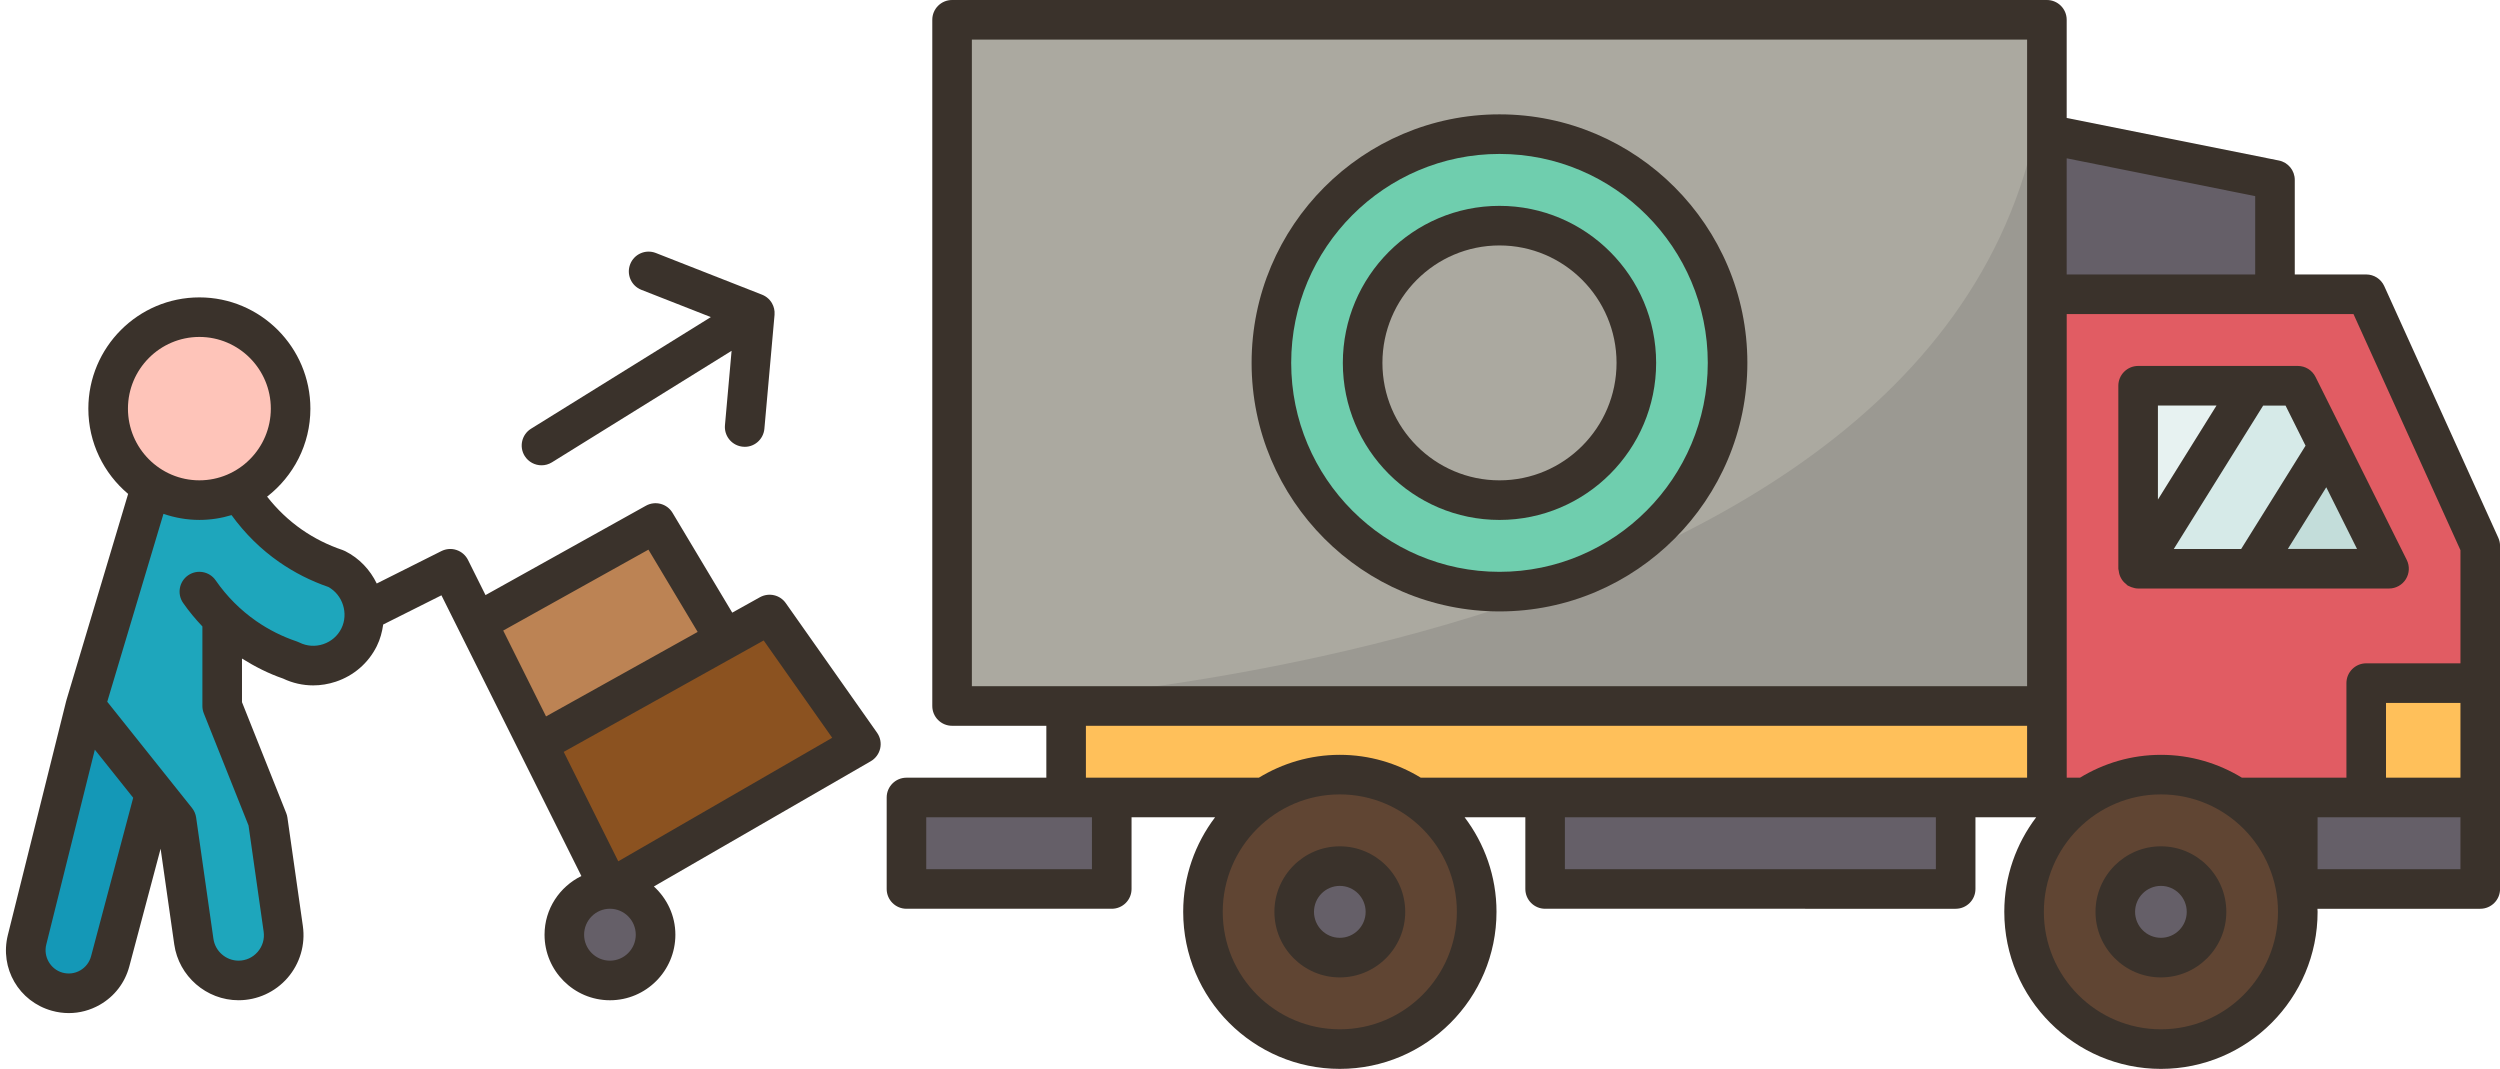
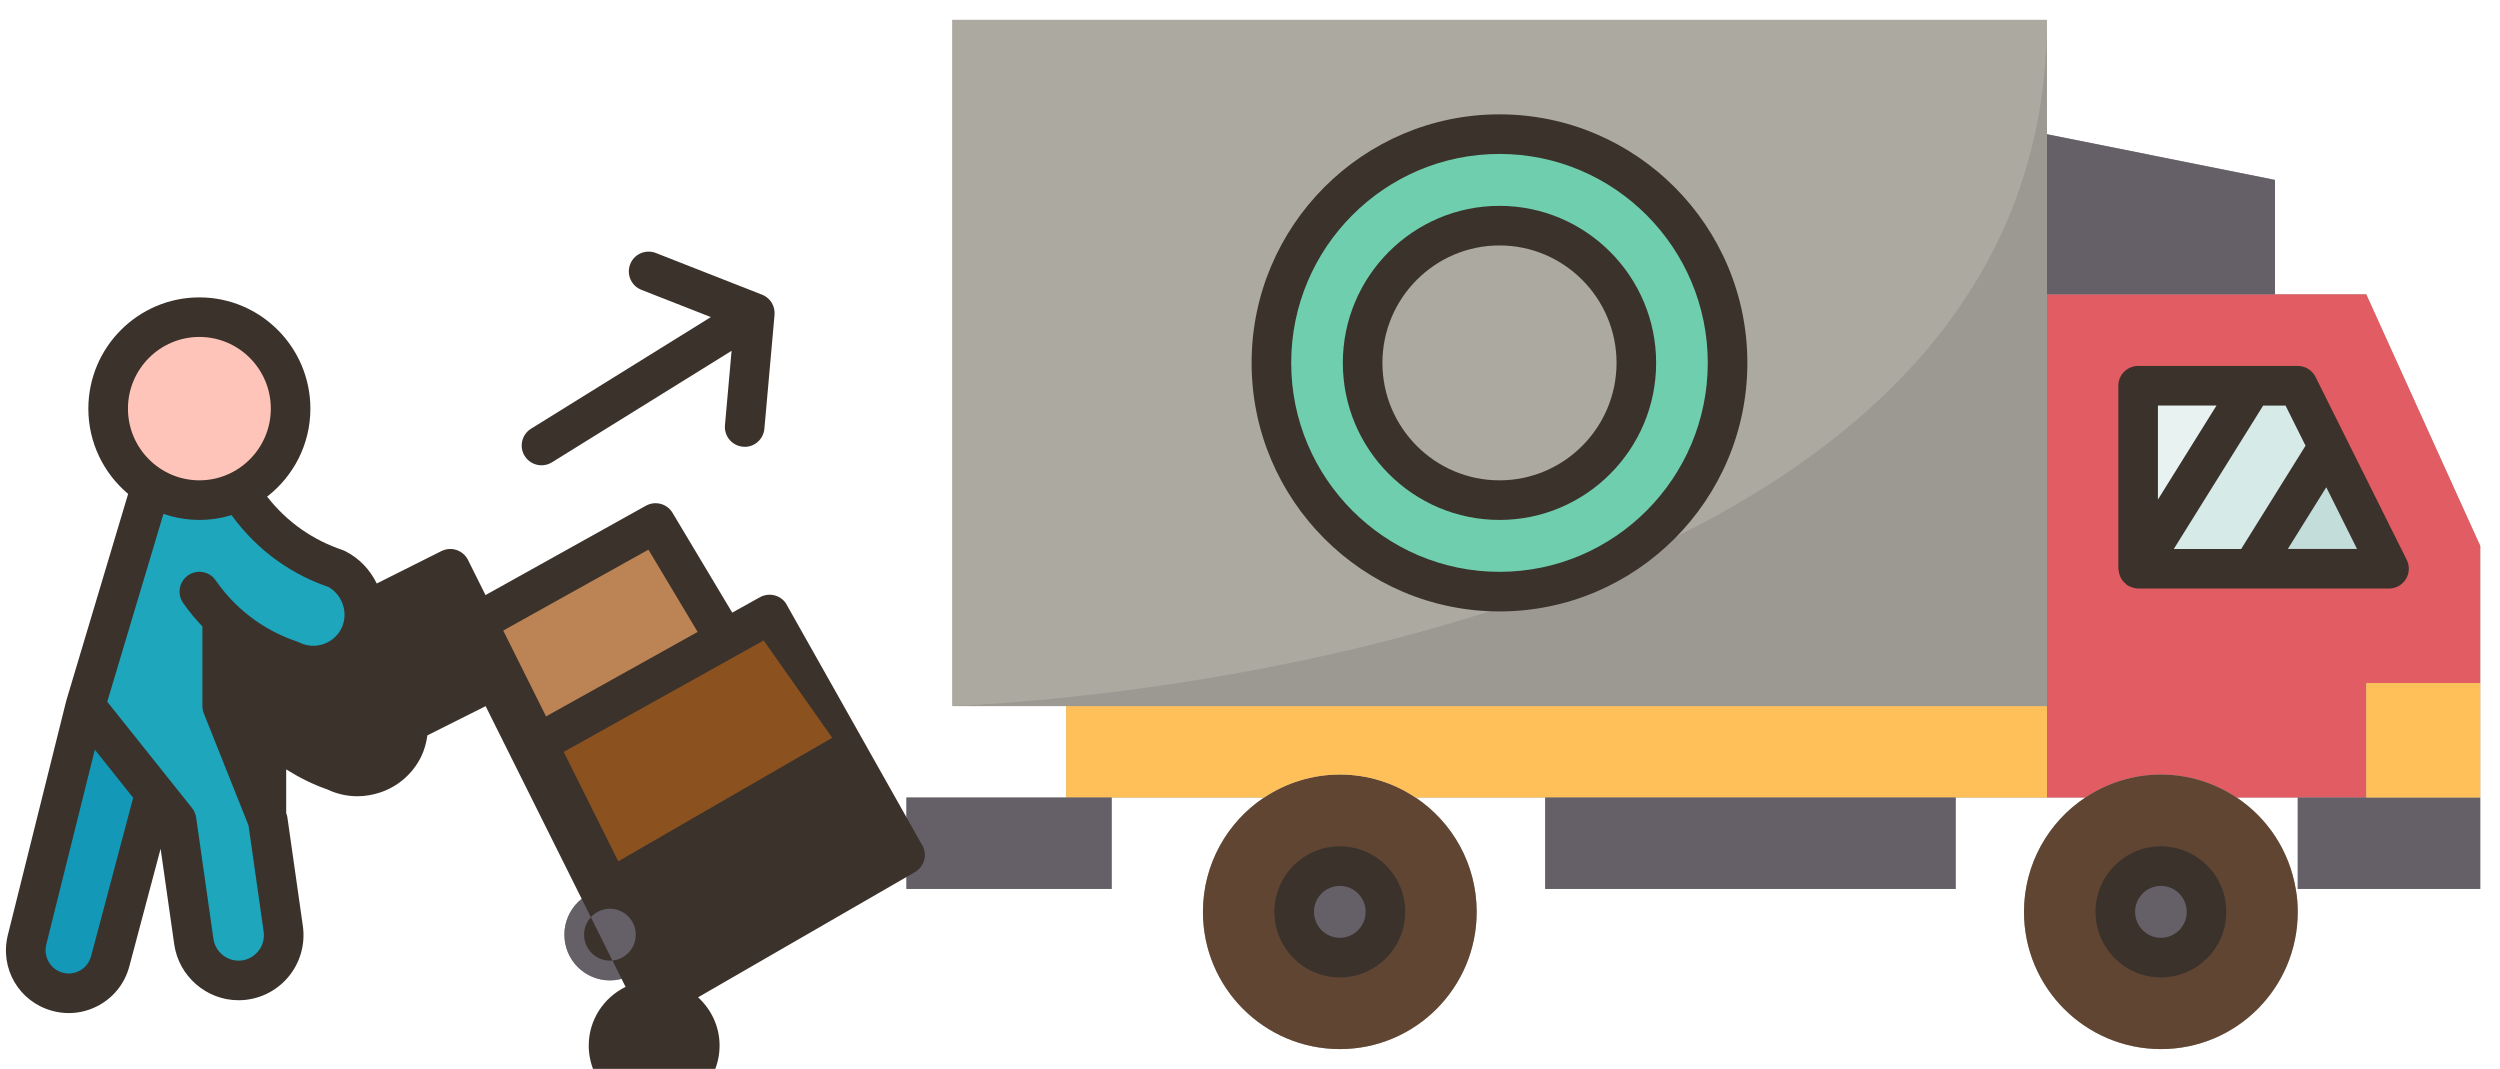
<svg xmlns="http://www.w3.org/2000/svg" height="54.0" preserveAspectRatio="xMidYMid meet" version="1.0" viewBox="-0.3 0.0 126.3 54.0" width="126.3" zoomAndPan="magnify">
  <g>
    <g>
      <g>
        <g>
          <path d="M16.682,28.73c-0.62-0.21-1.44-0.55-2.3-1.15c-1.14-0.79-1.87-1.69-2.3-2.31l-0.3-0.46 c1.54-0.75,2.6-2.34,2.6-4.17c0-2.55-2.06-4.62-4.61-4.62c-2.54,0-4.61,2.07-4.61,4.62c0,1.66,0.87,3.12,2.18,3.92l-0.01,0.01 l-3.32,11.1l-2.94,11.81c-0.29,1.14,0.39,2.3,1.52,2.62c0.19,0.05,0.39,0.08,0.58,0.08c0.95,0,1.83-0.64,2.1-1.61l2.25-8.5 l1.1,1.37l0.87,6.13c0.16,1.13,1.12,1.96,2.26,1.96c1.28,0,2.28-1.05,2.28-2.29c0-0.1-0.01-0.21-0.02-0.32l-0.78-5.48 l-2.31-5.77v-4.42c0.33,0.32,0.71,0.64,1.16,0.95c0.86,0.6,1.68,0.95,2.3,1.16c1.26,0.63,2.82,0.11,3.46-1.16 c0.21-0.41,0.29-0.86,0.26-1.29C18.052,30.01,17.532,29.17,16.682,28.73z" fill="#aba9a0" />
        </g>
        <g>
          <path d="M28.212,47.22c0,1.28,1.03,2.31,2.3,2.31s2.31-1.03,2.31-2.31c0-1.27-1.04-2.31-2.31-2.31 S28.212,45.95,28.212,47.22z" fill="#aba9a0" />
        </g>
        <g>
          <path d="M38.582 31.04L36.322 32.3 36.272 32.2 32.822 26.42 23.802 31.45 26.862 37.58 30.512 44.91 43.192 37.59z" fill="#aba9a0" />
        </g>
        <g>
          <path d="M119.242,14.87h-4.61V9.09l-11.52-2.31V1h-27.66h-27.65v34.67h5.76v4.62h-8.07v4.62h10.37v-4.62 h7.7c-1.86,1.24-3.09,3.37-3.09,5.78c0,3.83,3.1,6.93,6.92,6.93c3.81,0,6.91-3.1,6.91-6.93c0-2.41-1.23-4.54-3.09-5.78h6.55 v4.62h20.74v-4.62h4.61h1.94c-1.87,1.24-3.1,3.37-3.1,5.78c0,3.83,3.1,6.93,6.92,6.93s6.91-3.1,6.91-6.93 c0-0.39-0.03-0.77-0.1-1.15c-0.32-1.93-1.43-3.6-2.99-4.63h3.09v4.62h9.22v-4.62v-5.78v-6.93L119.242,14.87z" fill="#aba9a0" />
        </g>
      </g>
      <g>
        <g>
          <path d="M125.002,27.58v6.93h-5.76v5.78h-3.46h-3.09c-1.1-0.73-2.41-1.16-3.82-1.16 c-1.41,0-2.72,0.43-3.82,1.16h-1.94v-4.62v-20.8h11.52h4.61L125.002,27.58z" fill="#e15c63" />
        </g>
        <g>
          <path d="M4.012,35.67l3.51,4.4l-2.25,8.5c-0.27,0.97-1.15,1.61-2.1,1.61c-0.19,0-0.39-0.03-0.58-0.08 c-1.13-0.32-1.81-1.48-1.52-2.62L4.012,35.67z" fill="#1498b7" />
        </g>
        <g>
          <path d="M10.922,31.25v4.42l2.31,5.77l0.78,5.48c0.01,0.11,0.02,0.22,0.02,0.32c0,1.24-1,2.29-2.28,2.29 c-1.14,0-2.1-0.83-2.26-1.96l-0.87-6.13l-1.1-1.37l-3.51-4.4l3.32-11.1l0.01-0.01c0.71,0.45,1.54,0.71,2.43,0.71 c0.72,0,1.4-0.17,2.01-0.46l0.3,0.46c0.43,0.62,1.16,1.52,2.3,2.31c0.86,0.6,1.68,0.94,2.3,1.15c0.85,0.44,1.37,1.28,1.42,2.18 c0.03,0.43-0.05,0.88-0.26,1.29c-0.64,1.27-2.2,1.79-3.46,1.16c-0.62-0.21-1.44-0.56-2.3-1.16 C11.632,31.89,11.252,31.57,10.922,31.25z" fill="#1ea6bc" />
        </g>
        <g>
          <path d="M9.772,16.02c2.55,0,4.61,2.07,4.61,4.62c0,1.83-1.06,3.42-2.6,4.17 c-0.61,0.29-1.29,0.46-2.01,0.46c-0.89,0-1.72-0.26-2.43-0.71c-1.31-0.8-2.18-2.26-2.18-3.92 C5.162,18.09,7.232,16.02,9.772,16.02z" fill="#fec4b9" />
        </g>
        <g>
          <path d="M30.512,44.91c1.27,0,2.31,1.04,2.31,2.31c0,1.28-1.04,2.31-2.31,2.31s-2.3-1.03-2.3-2.31 C28.212,45.95,29.242,44.91,30.512,44.91z" fill="#655f68" />
        </g>
        <g>
          <path d="M38.582 31.04L43.192 37.59 30.512 44.91 26.862 37.58 36.322 32.3z" fill="#8b5220" />
        </g>
        <g>
          <path d="M36.272 32.2L36.322 32.3 26.862 37.58 23.802 31.45 32.822 26.42z" fill="#bc8354" />
        </g>
        <g>
          <path d="M108.872,43.76c1.27,0,2.3,1.03,2.3,2.31c0,1.27-1.03,2.31-2.3,2.31c-1.27,0-2.31-1.04-2.31-2.31 C106.562,44.79,107.602,43.76,108.872,43.76z" fill="#655f68" />
        </g>
        <g>
          <path d="M67.392,43.76c1.27,0,2.3,1.03,2.3,2.31c0,1.27-1.03,2.31-2.3,2.31c-1.28,0-2.31-1.04-2.31-2.31 C65.082,44.79,66.112,43.76,67.392,43.76z" fill="#655f68" />
        </g>
        <g>
          <path d="M71.212,40.29c1.86,1.24,3.09,3.37,3.09,5.78c0,3.83-3.1,6.93-6.91,6.93 c-3.82,0-6.92-3.1-6.92-6.93c0-2.41,1.23-4.54,3.09-5.78c1.1-0.73,2.41-1.16,3.83-1.16C68.812,39.13,70.122,39.56,71.212,40.29z M69.692,46.07c0-1.28-1.03-2.31-2.3-2.31c-1.28,0-2.31,1.03-2.31,2.31c0,1.27,1.03,2.31,2.31,2.31 C68.662,48.38,69.692,47.34,69.692,46.07z" fill="#604533" />
        </g>
        <g>
          <path d="M115.682,44.92c0.07,0.38,0.1,0.76,0.1,1.15c0,3.83-3.09,6.93-6.91,6.93s-6.92-3.1-6.92-6.93 c0-2.41,1.23-4.54,3.1-5.78c1.1-0.73,2.41-1.16,3.82-1.16c1.41,0,2.72,0.43,3.82,1.16 C114.252,41.32,115.362,42.99,115.682,44.92z M111.172,46.07c0-1.28-1.03-2.31-2.3-2.31c-1.27,0-2.31,1.03-2.31,2.31 c0,1.27,1.04,2.31,2.31,2.31C110.142,48.38,111.172,47.34,111.172,46.07z" fill="#604533" />
        </g>
        <g>
          <path d="M75.452,6.78c6.37,0,11.52,5.17,11.52,11.55c0,6.39-5.15,11.56-11.52,11.56 c-6.36,0-11.52-5.17-11.52-11.56C63.932,11.95,69.092,6.78,75.452,6.78z M82.372,18.33c0-3.83-3.1-6.93-6.92-6.93 s-6.91,3.1-6.91,6.93s3.09,6.94,6.91,6.94S82.372,22.16,82.372,18.33z" fill="#6fceae" />
        </g>
        <g>
          <path d="M125.002 40.29L125.002 44.91 115.782 44.91 115.782 40.29 119.242 40.29z" fill="#655f68" />
        </g>
        <g>
          <path d="M119.242 34.51H125.002V40.29H119.242z" fill="#ffc05a" />
        </g>
        <g>
          <path d="M117.322 22.57L120.392 28.73 113.482 28.73z" fill="#c3ddda" />
        </g>
        <g>
          <path d="M117.322 22.57L113.482 28.73 107.722 28.73 113.482 19.49 115.782 19.49z" fill="#d6eae8" />
        </g>
        <g>
          <path d="M114.632 9.09L114.632 14.87 103.112 14.87 103.112 6.78z" fill="#655f68" />
        </g>
        <g>
          <path d="M113.482 19.49L107.722 28.73 107.722 19.49z" fill="#e7f2f1" />
        </g>
        <g>
          <path d="M103.112,35.67v4.62h-4.61h-20.74h-6.55c-1.09-0.73-2.4-1.16-3.82-1.16 c-1.42,0-2.73,0.43-3.83,1.16h-7.7h-2.3v-4.62h21.89H103.112z" fill="#ffc05a" />
        </g>
        <g>
          <path d="M77.762 40.29H98.502V44.91H77.762z" fill="#655f68" />
        </g>
        <g>
          <path d="M55.862 40.29L55.862 44.91 45.492 44.91 45.492 40.29 53.562 40.29z" fill="#655f68" />
        </g>
      </g>
      <g>
        <g>
          <g>
            <g>
              <path d="M47.802,35.67c0,0,55.31-1.65,55.31-34.67v5.78v8.09v20.8h-27.66h-21.89H47.802z" fill="#9b9992" />
            </g>
          </g>
        </g>
      </g>
    </g>
    <g fill="#3a322b">
      <path d="M75.454,30.889c6.905,0,12.523-5.633,12.523-12.556S82.359,5.777,75.454,5.777 S62.931,11.41,62.931,18.333S68.549,30.889,75.454,30.889z M75.454,7.777c5.802,0,10.523,4.735,10.523,10.556 s-4.721,10.556-10.523,10.556s-10.523-4.735-10.523-10.556S69.652,7.777,75.454,7.777z" fill="inherit" />
      <path d="M75.454,26.267c4.364,0,7.914-3.559,7.914-7.934c0-4.374-3.55-7.933-7.914-7.933 s-7.914,3.559-7.914,7.933C67.54,22.708,71.09,26.267,75.454,26.267z M75.454,12.4c3.261,0,5.914,2.661,5.914,5.933 s-2.653,5.934-5.914,5.934c-3.261,0-5.914-2.662-5.914-5.934S72.193,12.4,75.454,12.4z" fill="inherit" />
-       <path d="M125.913,27.165l-5.761-12.712c-0.162-0.357-0.518-0.587-0.911-0.587h-3.609V9.089 c0-0.477-0.336-0.887-0.803-0.98l-10.72-2.15V1c0-0.553-0.448-1-1-1h-55.31c-0.552,0-1,0.447-1,1v34.667c0,0.553,0.448,1,1,1 h4.762v2.622h-7.066c-0.552,0-1,0.447-1,1v4.622c0,0.553,0.448,1,1,1h10.371c0.552,0,1-0.447,1-1v-3.622h4.22 c-1.006,1.331-1.611,2.983-1.611,4.777c0,4.375,3.55,7.934,7.914,7.934s7.914-3.559,7.914-7.934c0-1.795-0.605-3.447-1.611-4.777 h3.068v3.622c0,0.553,0.448,1,1,1H98.5c0.552,0,1-0.447,1-1v-3.622h3.068c-1.006,1.331-1.611,2.983-1.611,4.777 c0,4.375,3.55,7.934,7.914,7.934s7.914-3.559,7.914-7.934c0-0.052-0.007-0.103-0.008-0.155h8.226c0.552,0,1-0.447,1-1v-4.622 V27.578C126.002,27.436,125.972,27.295,125.913,27.165z M120.241,39.289v-3.778h3.761v3.778H120.241z M124.002,27.794v5.717 h-4.761c-0.552,0-1,0.447-1,1v4.778h-5.279c-1.196-0.728-2.593-1.155-4.091-1.155s-2.896,0.427-4.091,1.155h-0.67v-3.622V15.866 h14.488L124.002,27.794z M113.632,9.908v3.958h-9.523V7.998L113.632,9.908z M48.799,2h53.31v32.667h-53.31V2z M102.109,36.667 v2.622h-30.63c-1.196-0.728-2.593-1.155-4.091-1.155s-2.896,0.427-4.091,1.155H54.56v-2.622H102.109z M54.865,43.911h-8.371 v-2.622h7.066h1.305V43.911z M67.387,52c-3.261,0-5.914-2.662-5.914-5.934s2.653-5.933,5.914-5.933 c3.261,0,5.914,2.661,5.914,5.933S70.649,52,67.387,52z M97.5,43.911H78.758v-2.622H97.5V43.911z M108.87,52 c-3.261,0-5.914-2.662-5.914-5.934s2.653-5.933,5.914-5.933c3.261,0,5.914,2.661,5.914,5.933S112.131,52,108.87,52z M116.784,43.911v-2.622h7.218v2.622H116.784z" fill="inherit" />
      <path d="M106.718,19.489v9.244c0,0.038,0.018,0.071,0.022,0.108c0.008,0.068,0.019,0.133,0.04,0.198 c0.02,0.062,0.046,0.117,0.077,0.173c0.03,0.055,0.063,0.105,0.104,0.154c0.045,0.054,0.095,0.098,0.15,0.141 c0.029,0.023,0.047,0.054,0.079,0.074c0.029,0.018,0.062,0.026,0.092,0.041c0.031,0.015,0.061,0.029,0.094,0.041 c0.112,0.041,0.227,0.069,0.342,0.069c0,0,0,0,0.001,0c0,0,0,0,0,0h12.675c0.346,0,0.668-0.18,0.851-0.474 c0.182-0.295,0.199-0.662,0.044-0.973l-4.609-9.244c-0.169-0.339-0.516-0.554-0.895-0.554h-8.066 C107.166,18.489,106.718,18.937,106.718,19.489z M115.281,27.733l1.942-3.117l1.554,3.117H115.281z M116.176,22.516l-3.252,5.218 h-3.404l4.515-7.244h1.131L116.176,22.516z M111.677,20.489l-2.959,4.749v-4.749H111.677z" fill="inherit" />
      <path d="M67.387,42.756c-1.822,0-3.304,1.485-3.304,3.311c0,1.826,1.482,3.312,3.304,3.312 c1.822,0,3.305-1.485,3.305-3.312C70.692,44.241,69.21,42.756,67.387,42.756z M67.387,47.378c-0.719,0-1.304-0.588-1.304-1.312 c0-0.723,0.585-1.311,1.304-1.311s1.305,0.588,1.305,1.311C68.692,46.79,68.107,47.378,67.387,47.378z" fill="inherit" />
      <path d="M108.87,42.756c-1.822,0-3.305,1.485-3.305,3.311c0,1.826,1.482,3.312,3.305,3.312 c1.822,0,3.304-1.485,3.304-3.312C112.175,44.241,110.692,42.756,108.87,42.756z M108.87,47.378c-0.719,0-1.305-0.588-1.305-1.312 c0-0.723,0.585-1.311,1.305-1.311s1.304,0.588,1.304,1.311C110.175,46.79,109.59,47.378,108.87,47.378z" fill="inherit" />
-       <path d="M39.398,30.47c-0.294-0.42-0.856-0.545-1.305-0.299l-1.4,0.78l-3.016-5.042 c-0.277-0.464-0.873-0.623-1.345-0.36l-8.104,4.515l-0.885-1.776c-0.119-0.237-0.327-0.418-0.579-0.502 c-0.252-0.086-0.527-0.063-0.765,0.055l-3.266,1.638c-0.332-0.683-0.87-1.272-1.599-1.638c-0.042-0.021-0.085-0.039-0.13-0.055 c-0.733-0.246-1.424-0.592-2.052-1.028c-0.675-0.469-1.264-1.038-1.758-1.668c1.327-1.029,2.187-2.636,2.187-4.444 c0-3.1-2.516-5.622-5.609-5.622c-3.093,0-5.609,2.522-5.609,5.622c0,1.727,0.783,3.274,2.01,4.306l-3.12,10.43 C3.051,35.39,3.051,35.4,3.049,35.409c-0.002,0.006-0.006,0.01-0.007,0.015L0.097,47.235c-0.42,1.683,0.557,3.364,2.225,3.828 c0.283,0.079,0.569,0.118,0.855,0.118c0.543,0,1.08-0.142,1.565-0.419c0.742-0.424,1.271-1.113,1.491-1.94l1.581-5.945 l0.689,4.833c0.229,1.608,1.625,2.822,3.248,2.822c0.95,0,1.853-0.412,2.477-1.131c0.625-0.721,0.907-1.676,0.772-2.621 l-0.78-5.478c-0.011-0.079-0.032-0.156-0.062-0.229l-2.233-5.6v-2.204c0.655,0.409,1.344,0.761,2.076,1.012 c0.481,0.229,0.999,0.345,1.521,0.345c0.382,0,0.767-0.063,1.141-0.187c0.911-0.304,1.646-0.941,2.071-1.794 c0.176-0.354,0.272-0.724,0.325-1.095l2.942-1.475l7.07,14.182c-1.098,0.539-1.861,1.659-1.861,2.965 c0,1.825,1.482,3.311,3.305,3.311s3.305-1.485,3.305-3.311c0-0.968-0.424-1.831-1.086-2.438l10.957-6.326 c0.243-0.141,0.416-0.377,0.477-0.651c0.061-0.273,0.003-0.561-0.159-0.79L39.398,30.47z M9.773,17.022 c1.99,0,3.609,1.625,3.609,3.622s-1.619,3.622-3.609,3.622c-1.99,0-3.609-1.625-3.609-3.622S7.783,17.022,9.773,17.022z M4.301,48.309c-0.082,0.306-0.277,0.561-0.552,0.718c-0.271,0.156-0.589,0.194-0.891,0.111c-0.606-0.169-0.975-0.805-0.821-1.418 l2.454-9.846l1.938,2.429L4.301,48.309z M16.944,31.754c-0.187,0.374-0.511,0.654-0.914,0.789c-0.402,0.134-0.828,0.104-1.2-0.081 c-0.042-0.021-0.086-0.04-0.131-0.055c-0.729-0.244-1.419-0.59-2.051-1.028c-0.802-0.558-1.493-1.25-2.053-2.06 c-0.315-0.454-0.938-0.567-1.392-0.253c-0.454,0.314-0.567,0.938-0.253,1.392c0.294,0.425,0.624,0.818,0.975,1.19v4.019 c0,0.127,0.024,0.253,0.071,0.37l2.26,5.667l0.763,5.358c0.054,0.377-0.054,0.742-0.303,1.029 c-0.247,0.284-0.59,0.441-0.966,0.441c-0.633,0-1.179-0.475-1.268-1.104l-0.873-6.125c-0.025-0.177-0.097-0.344-0.208-0.483 l-4.283-5.368l2.84-9.493c0.57,0.196,1.179,0.307,1.814,0.307c0.565,0,1.11-0.086,1.625-0.243 c0.671,0.924,1.478,1.726,2.413,2.375c0.762,0.529,1.596,0.951,2.48,1.256C17.019,30.057,17.319,31.003,16.944,31.754z M32.459,27.768l2.487,4.157l-7.66,4.268l-2.163-4.337L32.459,27.768z M30.514,48.533c-0.719,0-1.305-0.588-1.305-1.311 c0-0.724,0.585-1.312,1.305-1.312s1.305,0.588,1.305,1.312C31.819,47.945,31.234,48.533,30.514,48.533z M30.935,43.513 l-2.756-5.528l10.102-5.629l3.462,4.917L30.935,43.513z" fill="inherit" />
+       <path d="M39.398,30.47c-0.294-0.42-0.856-0.545-1.305-0.299l-1.4,0.78l-3.016-5.042 c-0.277-0.464-0.873-0.623-1.345-0.36l-8.104,4.515l-0.885-1.776c-0.119-0.237-0.327-0.418-0.579-0.502 c-0.252-0.086-0.527-0.063-0.765,0.055l-3.266,1.638c-0.332-0.683-0.87-1.272-1.599-1.638c-0.042-0.021-0.085-0.039-0.13-0.055 c-0.733-0.246-1.424-0.592-2.052-1.028c-0.675-0.469-1.264-1.038-1.758-1.668c1.327-1.029,2.187-2.636,2.187-4.444 c0-3.1-2.516-5.622-5.609-5.622c-3.093,0-5.609,2.522-5.609,5.622c0,1.727,0.783,3.274,2.01,4.306l-3.12,10.43 C3.051,35.39,3.051,35.4,3.049,35.409c-0.002,0.006-0.006,0.01-0.007,0.015L0.097,47.235c-0.42,1.683,0.557,3.364,2.225,3.828 c0.283,0.079,0.569,0.118,0.855,0.118c0.543,0,1.08-0.142,1.565-0.419c0.742-0.424,1.271-1.113,1.491-1.94l1.581-5.945 l0.689,4.833c0.229,1.608,1.625,2.822,3.248,2.822c0.95,0,1.853-0.412,2.477-1.131c0.625-0.721,0.907-1.676,0.772-2.621 l-0.78-5.478c-0.011-0.079-0.032-0.156-0.062-0.229v-2.204c0.655,0.409,1.344,0.761,2.076,1.012 c0.481,0.229,0.999,0.345,1.521,0.345c0.382,0,0.767-0.063,1.141-0.187c0.911-0.304,1.646-0.941,2.071-1.794 c0.176-0.354,0.272-0.724,0.325-1.095l2.942-1.475l7.07,14.182c-1.098,0.539-1.861,1.659-1.861,2.965 c0,1.825,1.482,3.311,3.305,3.311s3.305-1.485,3.305-3.311c0-0.968-0.424-1.831-1.086-2.438l10.957-6.326 c0.243-0.141,0.416-0.377,0.477-0.651c0.061-0.273,0.003-0.561-0.159-0.79L39.398,30.47z M9.773,17.022 c1.99,0,3.609,1.625,3.609,3.622s-1.619,3.622-3.609,3.622c-1.99,0-3.609-1.625-3.609-3.622S7.783,17.022,9.773,17.022z M4.301,48.309c-0.082,0.306-0.277,0.561-0.552,0.718c-0.271,0.156-0.589,0.194-0.891,0.111c-0.606-0.169-0.975-0.805-0.821-1.418 l2.454-9.846l1.938,2.429L4.301,48.309z M16.944,31.754c-0.187,0.374-0.511,0.654-0.914,0.789c-0.402,0.134-0.828,0.104-1.2-0.081 c-0.042-0.021-0.086-0.04-0.131-0.055c-0.729-0.244-1.419-0.59-2.051-1.028c-0.802-0.558-1.493-1.25-2.053-2.06 c-0.315-0.454-0.938-0.567-1.392-0.253c-0.454,0.314-0.567,0.938-0.253,1.392c0.294,0.425,0.624,0.818,0.975,1.19v4.019 c0,0.127,0.024,0.253,0.071,0.37l2.26,5.667l0.763,5.358c0.054,0.377-0.054,0.742-0.303,1.029 c-0.247,0.284-0.59,0.441-0.966,0.441c-0.633,0-1.179-0.475-1.268-1.104l-0.873-6.125c-0.025-0.177-0.097-0.344-0.208-0.483 l-4.283-5.368l2.84-9.493c0.57,0.196,1.179,0.307,1.814,0.307c0.565,0,1.11-0.086,1.625-0.243 c0.671,0.924,1.478,1.726,2.413,2.375c0.762,0.529,1.596,0.951,2.48,1.256C17.019,30.057,17.319,31.003,16.944,31.754z M32.459,27.768l2.487,4.157l-7.66,4.268l-2.163-4.337L32.459,27.768z M30.514,48.533c-0.719,0-1.305-0.588-1.305-1.311 c0-0.724,0.585-1.312,1.305-1.312s1.305,0.588,1.305,1.312C31.819,47.945,31.234,48.533,30.514,48.533z M30.935,43.513 l-2.756-5.528l10.102-5.629l3.462,4.917L30.935,43.513z" fill="inherit" />
      <path d="M27.058,23.507c0.18,0,0.362-0.049,0.526-0.15l9.076-5.634l-0.335,3.76 c-0.002,0.03-0.004,0.06-0.004,0.09c0,0.512,0.391,0.948,0.911,0.995c0.549,0.056,1.036-0.357,1.085-0.907l0.513-5.755 c0-0.001,0-0.002,0-0.002c0-0.01,0-0.002,0-0.003v-0.001c0-0.001,0-0.001,0-0.001c0-0.001,0-0.001,0-0.002c0,0,0,0,0-0.001v-0.001 v-0.001c0.016-0.203-0.031-0.401-0.127-0.57c0,0,0,0,0-0.001h0c0-0.001,0-0.002-0.001-0.002c-0.031-0.055-0.067-0.105-0.108-0.153 c0-0.001,0-0.001,0-0.001c0,0,0-0.001-0.001-0.001c-0.09-0.104-0.203-0.192-0.333-0.253c-0.022-0.011-0.045-0.021-0.068-0.029 l-5.358-2.103c-0.517-0.202-1.095,0.051-1.296,0.565c-0.202,0.514,0.051,1.095,0.565,1.296l3.509,1.377l-9.083,5.639 c-0.469,0.291-0.614,0.908-0.322,1.377C26.397,23.339,26.724,23.507,27.058,23.507z" fill="inherit" />
    </g>
  </g>
</svg>